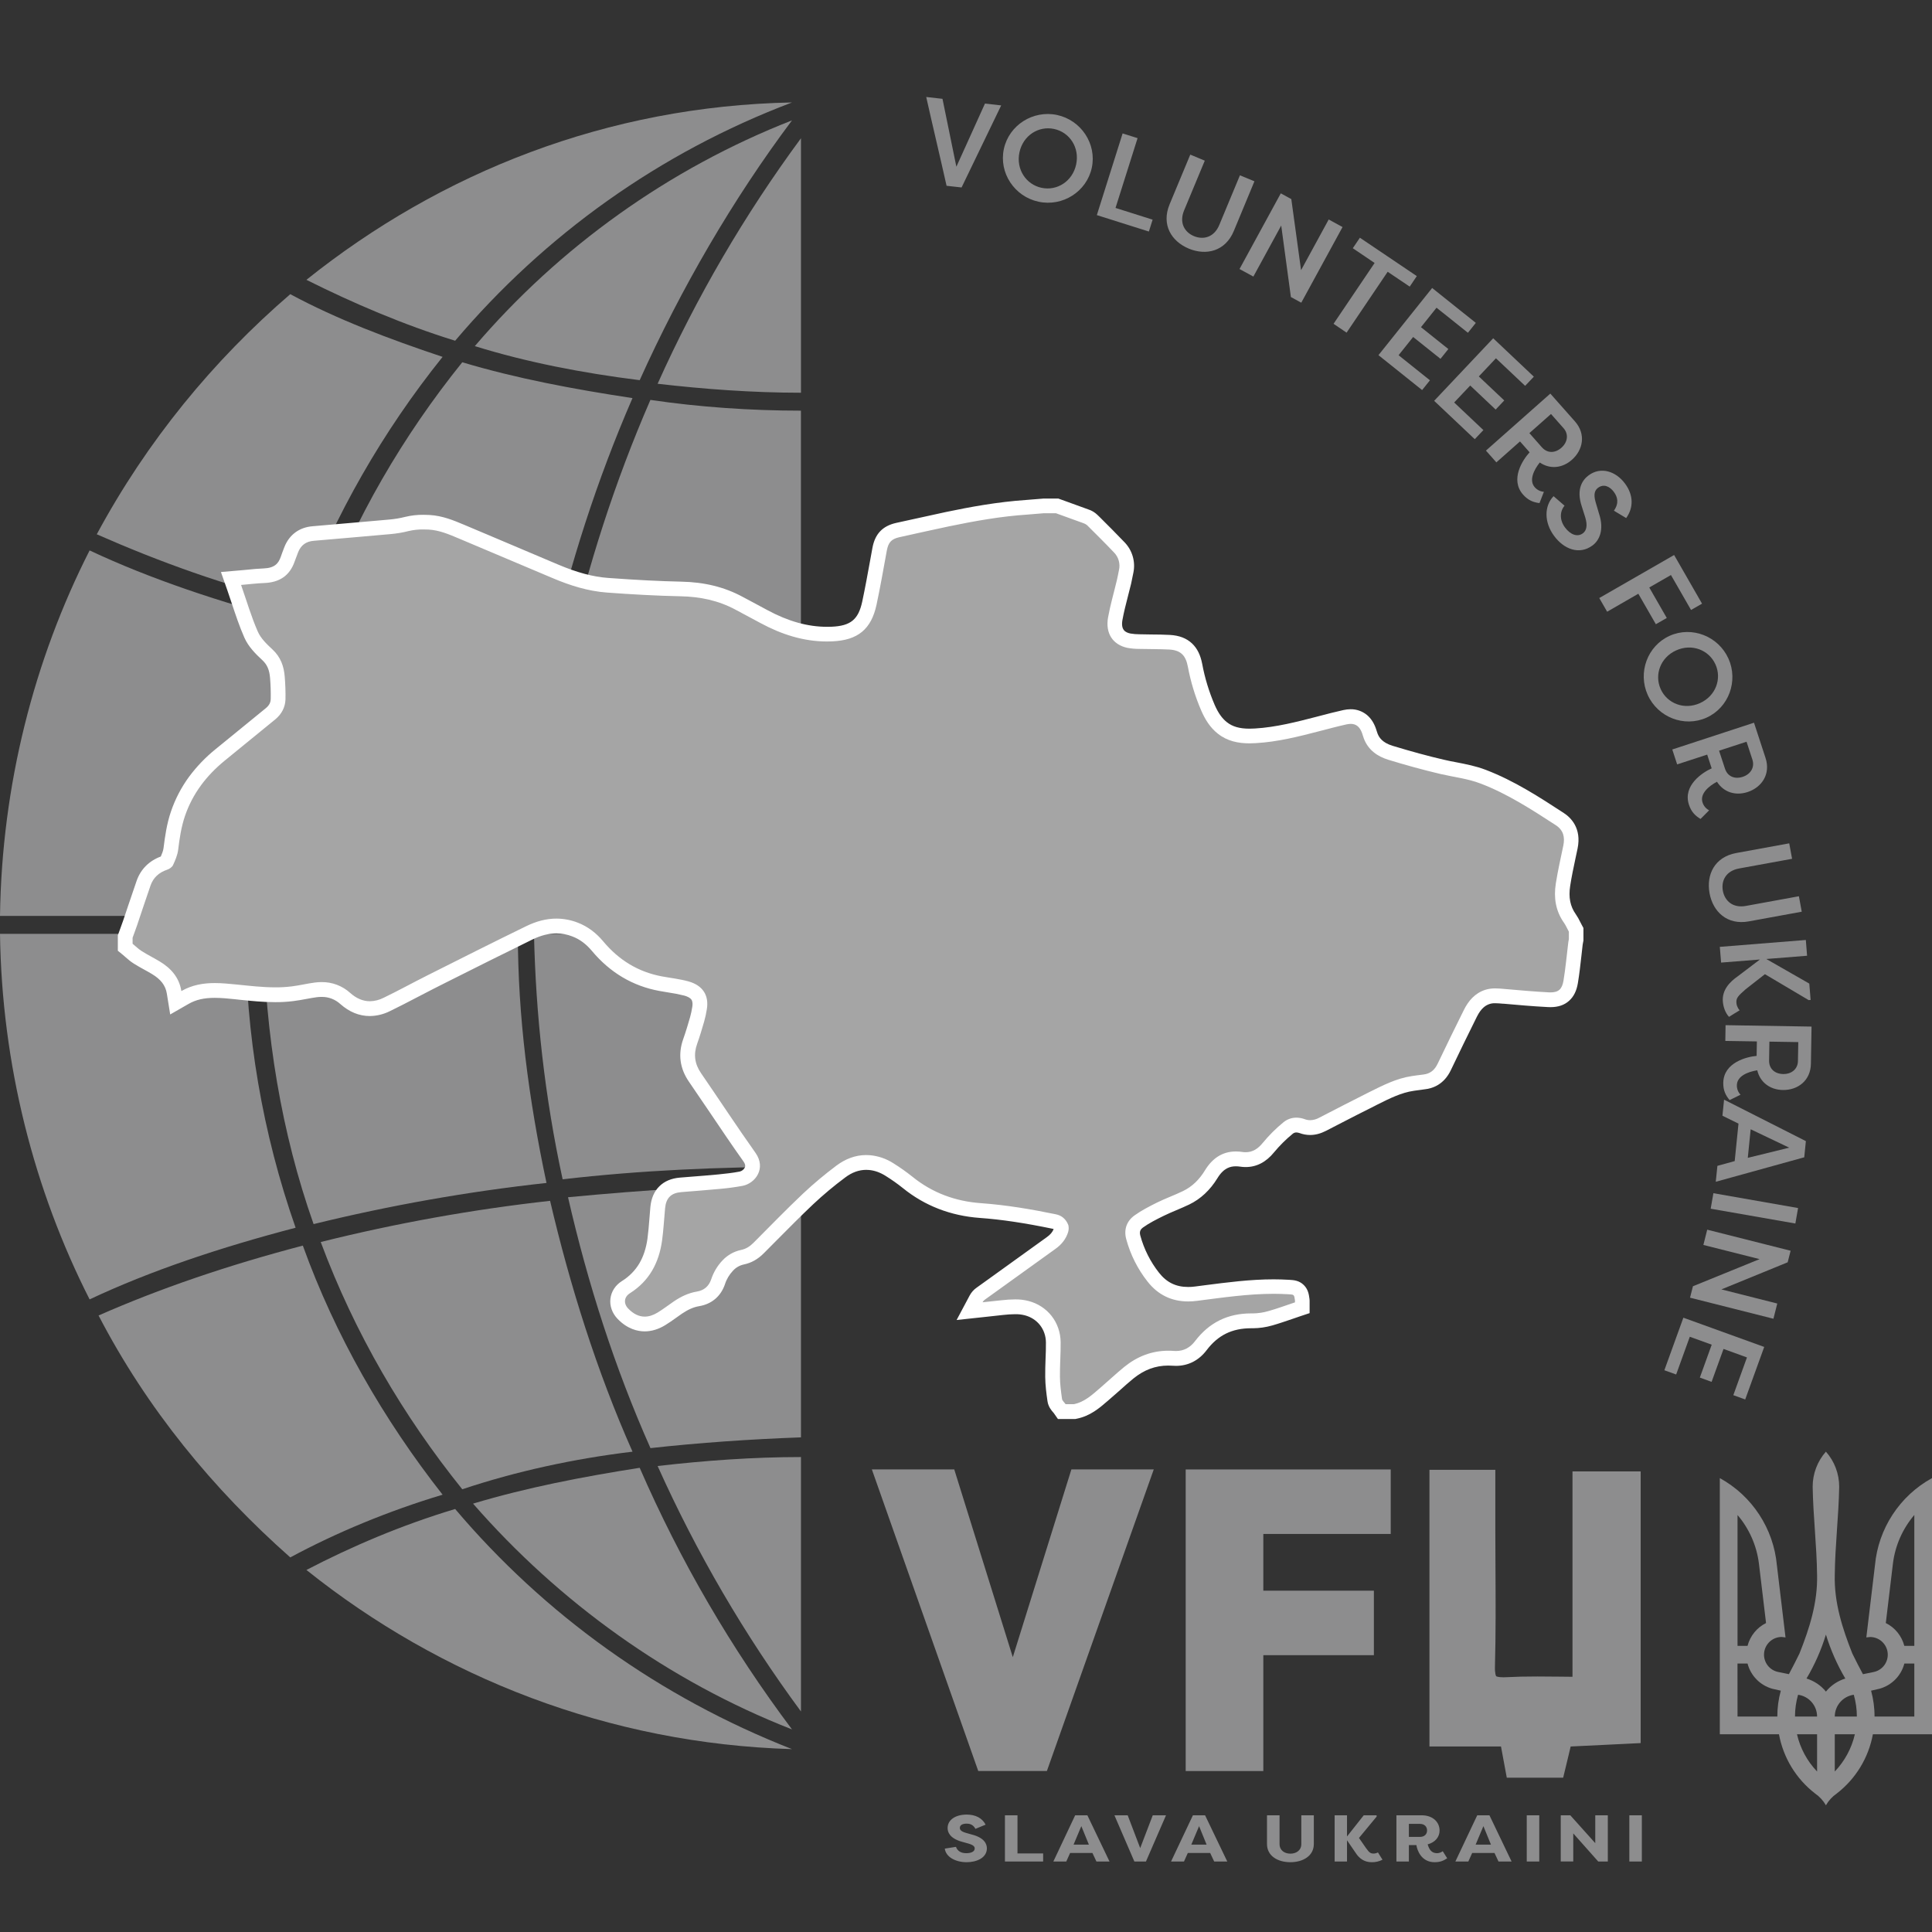
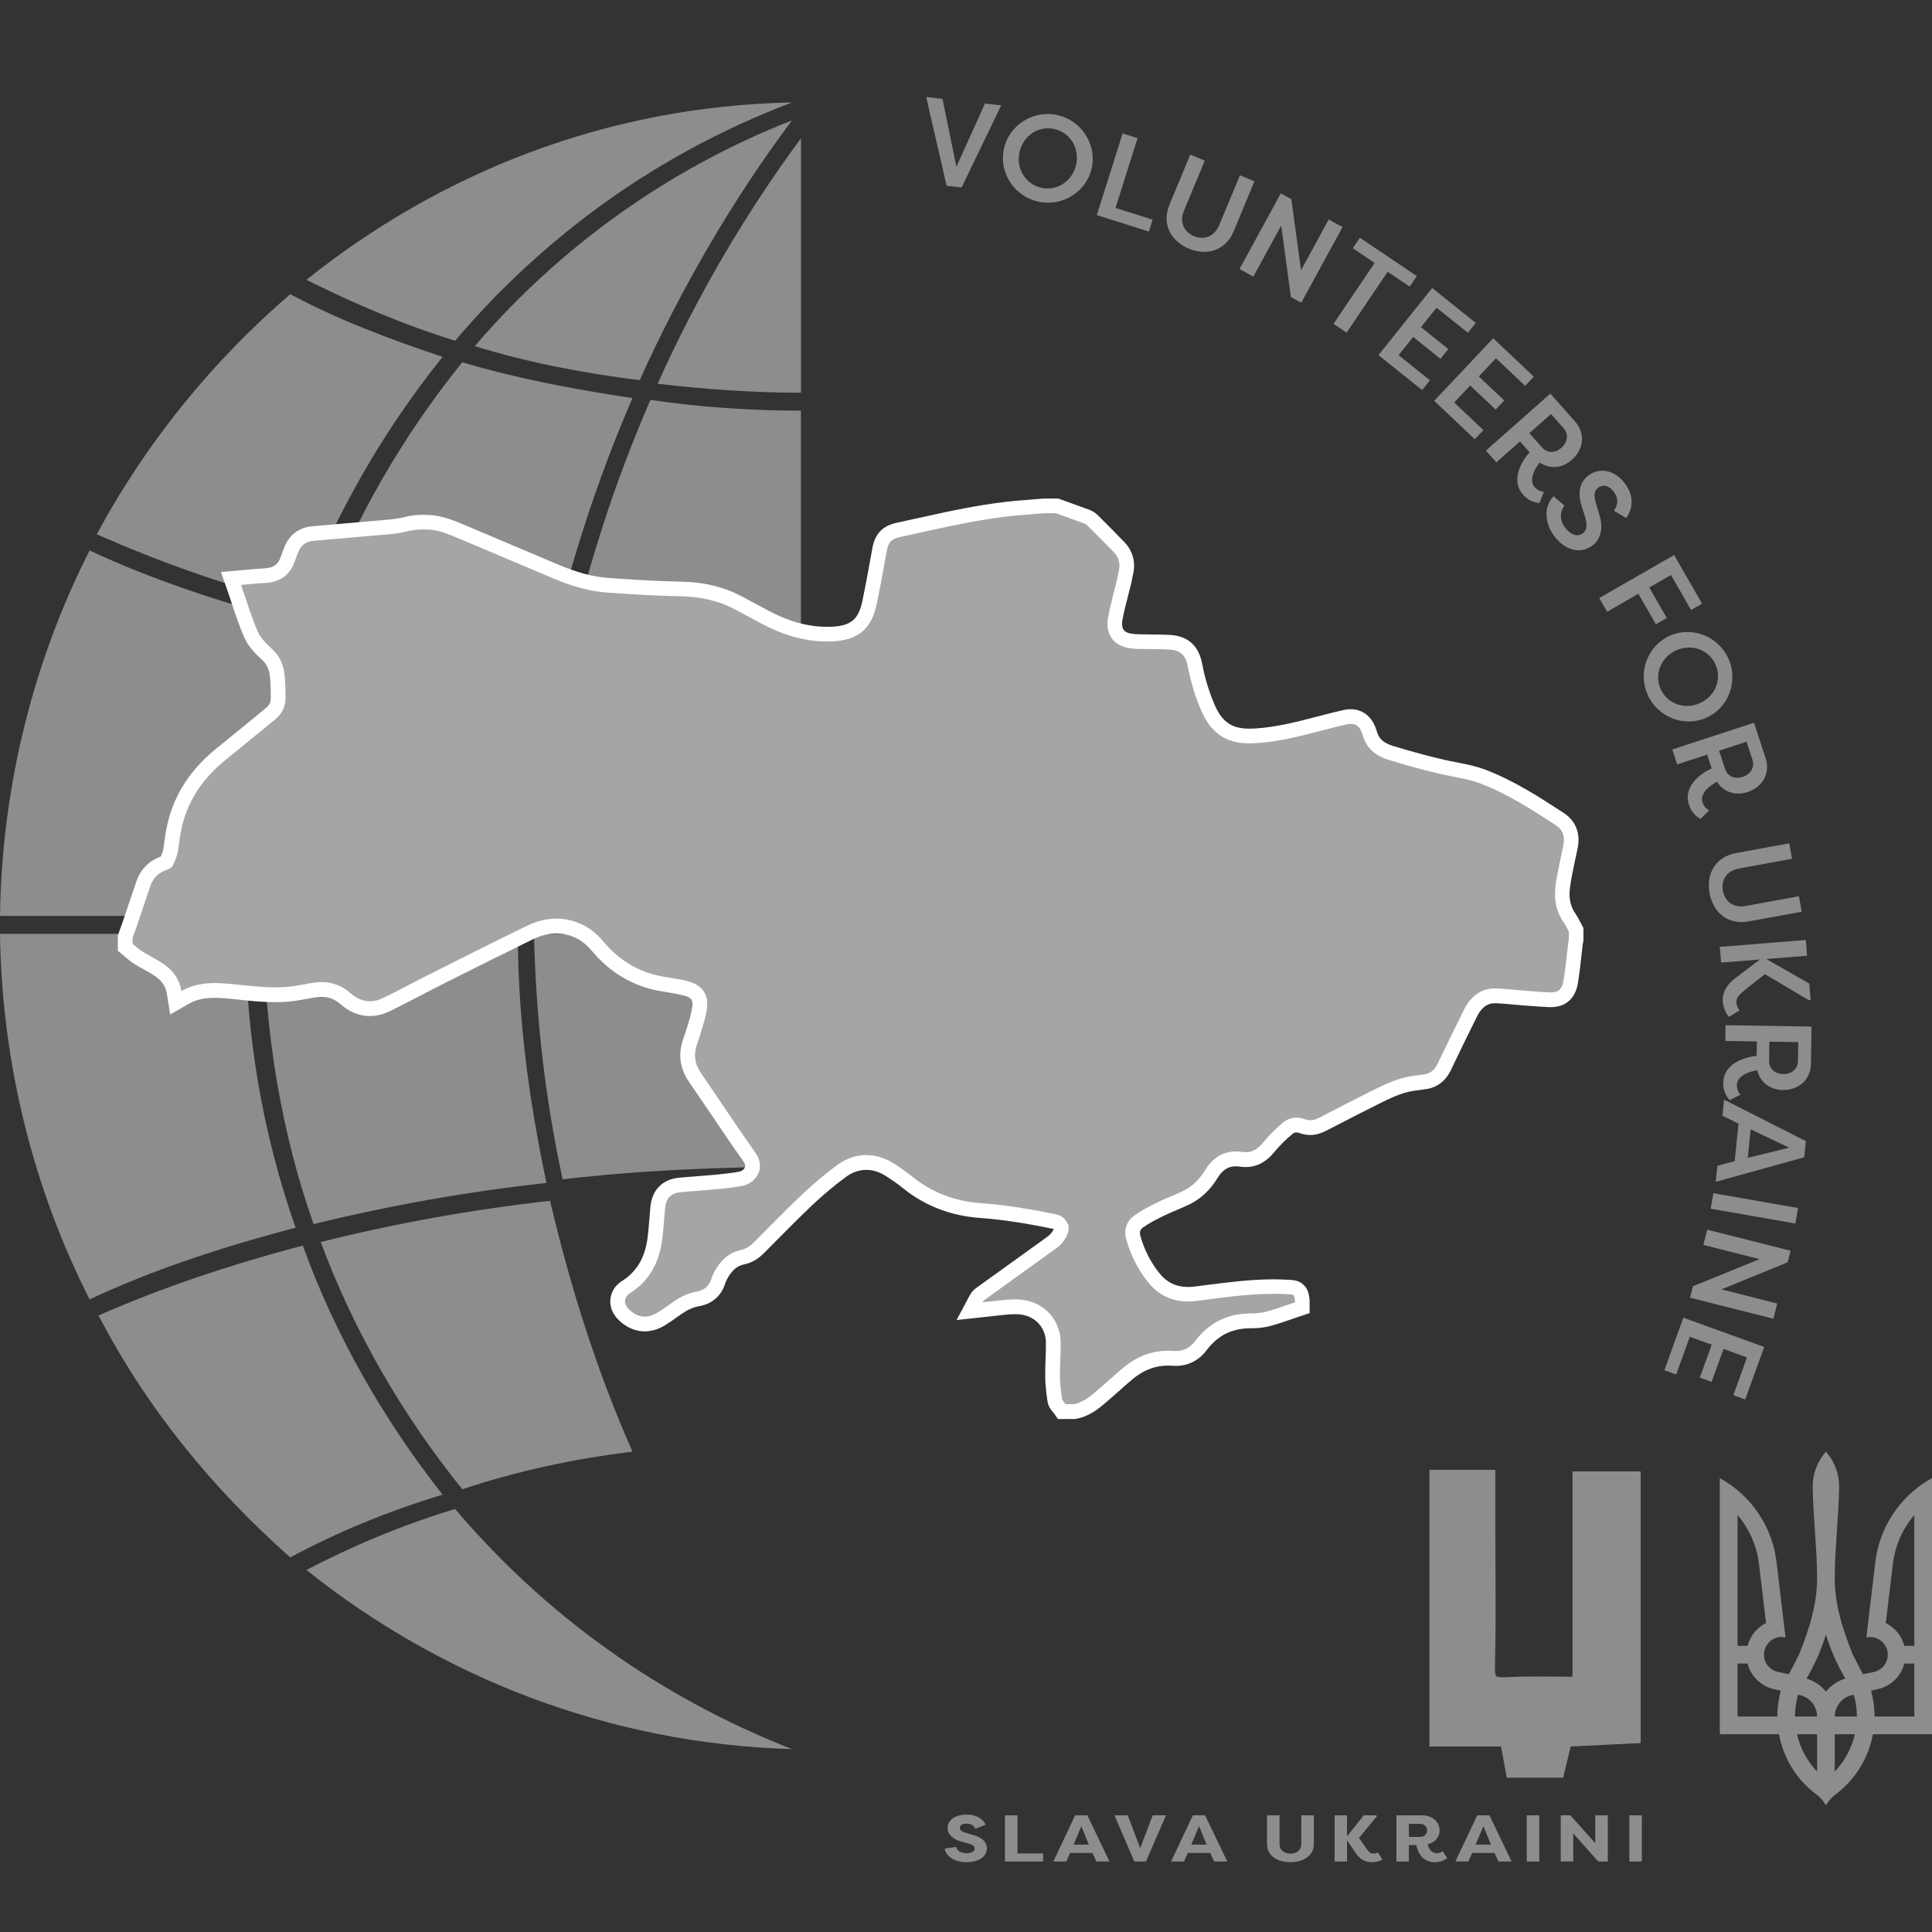
<svg xmlns="http://www.w3.org/2000/svg" width="181px" height="181px" viewBox="0 0 181 181" version="1.1">
  <rect x="0" y="0" width="181" height="181" fill="#333333" stroke="none" />
  <g id="surface1">
-     <path style=" stroke:none;fill-rule:nonzero;fill:rgb(55.294%,55.294%,55.686%);fill-opacity:1;" d="M 44.32 140.871 C 52.379 150.102 62.617 157.488 74.199 162.02 C 68.504 154.434 63.715 146.211 59.93 137.512 C 54.559 138.352 49.355 139.359 44.32 140.867 Z M 75.039 160.34 L 75.039 136.504 C 70.504 136.504 65.973 136.84 61.609 137.344 C 65.254 145.465 69.754 153.176 75.039 160.34 Z M 60.938 135.668 C 65.469 135.164 70.336 134.828 75.039 134.66 L 75.039 110.988 C 67.648 110.988 60.266 111.492 53.215 112.164 C 55.062 120.223 57.578 128.113 60.938 135.664 Z M 60.938 135.668 " />
    <path style=" stroke:none;fill-rule:nonzero;fill:rgb(55.294%,55.294%,55.686%);fill-opacity:1;" d="M 42.641 141.371 C 37.605 142.883 32.902 144.898 28.707 147.082 C 41.297 157.152 57.074 163.363 74.199 163.867 C 61.777 159 51.031 151.277 42.641 141.371 Z M 50.023 85.809 L 75.039 85.809 L 75.039 63.984 C 67.484 63.984 59.934 63.48 52.711 62.809 C 51.031 70.531 50.191 78.254 50.023 85.805 Z M 53.215 61.133 C 60.266 61.973 67.648 62.309 75.035 62.309 L 75.035 38.473 C 70.336 38.473 65.469 38.137 60.934 37.465 C 57.578 45.184 55.059 53.074 53.215 61.137 Z M 52.711 110.484 C 59.93 109.645 67.484 109.309 75.039 109.309 L 75.039 87.488 L 50.027 87.488 C 50.191 95.039 51.031 102.762 52.711 110.484 Z M 28.371 116.695 C 21.32 118.543 14.941 120.727 9.234 123.242 C 13.766 131.973 19.977 139.527 27.195 145.906 C 31.559 143.555 36.43 141.543 41.465 140.031 C 35.926 132.98 31.395 125.09 28.371 116.695 Z M 75.039 36.793 L 75.039 12.953 C 69.754 20.121 65.254 27.832 61.609 35.953 C 65.973 36.457 70.504 36.793 75.039 36.793 Z M 59.258 37.297 C 53.719 36.457 48.348 35.449 43.309 33.938 C 37.77 40.82 33.242 48.543 30.051 57.105 C 37.117 58.867 44.297 60.156 51.535 60.961 C 53.383 52.906 55.902 45.016 59.258 37.289 Z M 59.258 136 C 55.902 128.449 53.383 120.391 51.535 112.5 C 44.297 113.305 37.117 114.594 30.047 116.359 C 33.238 124.918 37.77 132.641 43.309 139.523 C 48.344 137.844 53.719 136.668 59.258 136 Z M 29.379 58.613 C 26.355 67.176 24.676 76.242 24.676 85.809 L 48.516 85.809 C 48.516 78.254 49.52 70.363 51.199 62.477 C 43.48 61.637 36.094 60.293 29.379 58.617 Z M 24.676 87.488 C 24.844 96.887 26.355 106.125 29.379 114.68 C 36.559 112.918 43.848 111.629 51.199 110.824 C 49.52 102.934 48.516 95.211 48.516 87.488 Z M 41.465 33.434 C 36.43 31.754 31.559 29.91 27.195 27.559 C 19.977 33.77 13.766 41.324 9.066 50.055 C 14.773 52.57 21.152 54.922 28.203 56.602 C 31.387 48.234 35.859 40.414 41.465 33.434 Z M 23 87.488 L 0 87.488 C 0.168 99.742 3.191 111.492 8.395 121.734 C 14.102 119.047 20.648 116.863 27.695 115.02 C 24.59 106.172 23.004 96.863 23 87.488 Z M 27.699 58.277 C 20.648 56.434 14.102 54.25 8.395 51.566 C 3.191 61.805 0.168 73.555 0 85.809 L 23 85.809 C 23.004 76.434 24.59 67.125 27.699 58.281 Z M 74.199 11.277 C 62.613 15.809 52.375 23.191 44.484 32.426 C 49.352 33.938 54.555 34.945 59.93 35.617 C 63.789 27.055 68.66 18.66 74.199 11.277 Z M 74.199 11.277 " />
    <path style=" stroke:none;fill-rule:nonzero;fill:rgb(55.294%,55.294%,55.686%);fill-opacity:1;" d="M 74.199 9.598 C 56.906 9.934 41.297 16.145 28.707 26.215 C 33.07 28.398 37.77 30.414 42.641 31.922 C 51.031 22.02 61.777 14.301 74.199 9.598 Z M 74.199 9.598 " />
    <path style=" stroke:none;fill-rule:nonzero;fill:rgb(64.706%,64.706%,64.706%);fill-opacity:1;" d="M 99.469 132.238 L 99.266 131.945 C 99.25 131.922 99.215 131.883 99.184 131.848 C 99.051 131.699 98.855 131.473 98.812 131.152 C 98.715 130.457 98.617 129.719 98.605 128.977 C 98.602 128.422 98.621 127.863 98.641 127.328 C 98.66 126.805 98.68 126.27 98.676 125.75 C 98.672 124.238 97.645 122.918 96.18 122.543 C 95.828 122.457 95.461 122.414 95.094 122.418 C 94.688 122.426 94.281 122.453 93.879 122.5 C 93.473 122.539 93.062 122.586 92.664 122.629 L 92.125 122.688 L 90.836 122.824 L 91.445 121.68 C 91.555 121.48 91.711 121.309 91.898 121.18 L 93.453 120.059 C 95.098 118.871 96.801 117.645 98.48 116.441 C 98.961 116.098 99.266 115.703 99.41 115.234 C 99.438 115.148 99.441 115.059 99.426 114.973 C 99.297 114.676 99.086 114.496 98.797 114.438 C 96.09 113.879 93.883 113.551 91.848 113.402 C 89.254 113.215 86.961 112.324 85.027 110.758 C 84.488 110.328 83.93 109.934 83.348 109.57 C 82.781 109.199 82.133 108.973 81.457 108.91 C 81.355 108.902 81.254 108.898 81.152 108.895 C 80.328 108.895 79.527 109.184 78.773 109.746 C 77.707 110.539 76.688 111.395 75.719 112.305 C 74.551 113.41 73.395 114.574 72.277 115.707 C 71.875 116.113 71.473 116.516 71.07 116.922 C 70.605 117.387 70.125 117.66 69.559 117.77 C 69.035 117.883 68.559 118.152 68.191 118.543 C 67.773 118.977 67.461 119.504 67.273 120.074 C 66.969 120.965 66.324 121.52 65.406 121.672 C 64.777 121.777 64.172 122.039 63.5 122.496 C 63.316 122.621 63.133 122.75 62.953 122.879 C 62.641 123.105 62.316 123.336 61.973 123.547 C 61.449 123.867 60.922 124.031 60.402 124.031 C 59.664 124.031 58.977 123.703 58.363 123.066 C 57.992 122.684 57.82 122.211 57.879 121.734 C 57.934 121.258 58.207 120.852 58.652 120.57 C 60.184 119.602 61.062 118.152 61.344 116.137 C 61.43 115.508 61.484 114.848 61.531 114.211 C 61.559 113.859 61.59 113.492 61.621 113.129 C 61.746 111.836 62.488 111.098 63.766 110.996 L 64.738 110.918 C 65.602 110.852 66.488 110.777 67.355 110.695 C 68.027 110.629 68.742 110.555 69.441 110.414 C 69.883 110.32 70.254 110.02 70.434 109.605 C 70.586 109.223 70.512 108.812 70.211 108.391 C 69.148 106.891 68.102 105.344 67.094 103.848 C 66.438 102.875 65.777 101.902 65.113 100.938 C 64.391 99.887 64.238 98.75 64.66 97.559 C 64.91 96.855 65.129 96.121 65.312 95.492 C 65.406 95.145 65.484 94.797 65.539 94.441 C 65.699 93.48 65.301 92.879 64.316 92.602 C 63.801 92.457 63.258 92.371 62.688 92.273 C 62.434 92.234 62.164 92.191 61.902 92.145 C 59.566 91.715 57.574 90.531 55.98 88.625 C 55.367 87.891 54.68 87.383 53.883 87.074 C 53.324 86.855 52.727 86.742 52.125 86.742 C 51.316 86.742 50.465 86.953 49.605 87.375 C 46.891 88.699 44.145 90.078 41.488 91.414 L 40.32 92 C 39.746 92.289 39.176 92.586 38.609 92.883 C 37.832 93.289 37.027 93.707 36.223 94.098 C 35.734 94.344 35.199 94.477 34.652 94.484 C 33.832 94.484 33.059 94.164 32.352 93.535 C 31.746 92.98 30.953 92.676 30.133 92.688 C 29.953 92.691 29.777 92.703 29.602 92.723 C 29.262 92.766 28.922 92.832 28.562 92.898 C 28.184 92.969 27.789 93.043 27.387 93.094 C 26.855 93.156 26.32 93.188 25.785 93.188 C 24.691 93.188 23.602 93.074 22.547 92.965 L 22.09 92.918 C 21.352 92.844 20.738 92.785 20.121 92.785 C 18.988 92.785 18.125 92.988 17.332 93.445 L 16.473 93.938 L 16.312 92.957 C 16.156 91.996 15.613 91.266 14.598 90.652 C 14.359 90.512 14.117 90.379 13.863 90.238 C 13.543 90.062 13.223 89.879 12.91 89.688 C 12.668 89.527 12.441 89.348 12.23 89.152 C 12.145 89.078 12.066 89.008 11.984 88.941 L 11.734 88.734 L 11.734 87.73 L 11.777 87.617 C 11.82 87.492 11.867 87.367 11.914 87.242 C 12.008 86.98 12.109 86.715 12.199 86.453 C 12.352 86.004 12.5 85.551 12.656 85.098 C 12.918 84.32 13.184 83.516 13.461 82.727 C 13.789 81.801 14.449 81.164 15.434 80.832 C 15.492 80.809 15.551 80.777 15.598 80.734 C 15.773 80.355 15.965 79.926 16.012 79.531 C 16.141 78.469 16.305 77.34 16.676 76.238 C 17.402 74.102 18.695 72.297 20.625 70.723 C 21.227 70.227 21.832 69.734 22.438 69.242 C 23.395 68.461 24.387 67.656 25.355 66.859 C 25.809 66.488 26.047 66.027 26.062 65.484 C 26.074 64.809 26.051 64.129 25.992 63.453 C 25.922 62.527 25.637 61.879 25.07 61.352 C 24.438 60.762 23.848 60.172 23.52 59.426 C 23.078 58.418 22.742 57.402 22.383 56.328 C 22.238 55.891 22.09 55.453 21.941 55.02 L 21.645 54.188 L 22.527 54.113 C 22.766 54.094 23 54.07 23.23 54.047 C 23.738 53.996 24.223 53.949 24.719 53.934 C 25.906 53.887 26.594 53.41 26.953 52.383 C 27.055 52.094 27.16 51.812 27.277 51.508 C 27.637 50.586 28.352 50.055 29.344 49.977 C 30.906 49.844 32.492 49.707 34.027 49.57 C 34.859 49.496 35.684 49.422 36.508 49.352 C 37.051 49.305 37.59 49.215 38.117 49.082 C 38.625 48.961 39.145 48.902 39.668 48.91 C 39.836 48.91 40.012 48.914 40.195 48.926 C 41.293 48.984 42.262 49.395 43.203 49.789 L 45.402 50.723 C 47.57 51.637 49.812 52.586 52.02 53.52 C 53.871 54.305 55.43 54.719 56.934 54.828 C 59.613 55.023 61.797 55.133 63.797 55.176 C 65.871 55.219 67.648 55.656 69.23 56.512 C 69.668 56.746 70.105 56.984 70.547 57.215 L 71.582 57.77 C 73.629 58.871 75.559 59.402 77.484 59.402 C 77.637 59.402 77.789 59.402 77.938 59.395 C 80.035 59.305 81.02 58.492 81.449 56.492 C 81.719 55.246 81.949 53.965 82.176 52.723 C 82.25 52.301 82.328 51.875 82.41 51.449 C 82.605 50.398 83.094 49.879 84.109 49.652 L 85.074 49.438 C 86.305 49.164 87.539 48.895 88.773 48.633 C 90.941 48.18 93.516 47.695 96.219 47.516 C 96.559 47.492 96.91 47.461 97.246 47.434 L 97.73 47.391 L 99.031 47.391 L 99.766 47.652 C 100.402 47.883 101.062 48.117 101.711 48.355 C 101.938 48.426 102.148 48.547 102.324 48.707 L 102.527 48.91 C 103.297 49.676 104.094 50.465 104.855 51.27 C 105.438 51.867 105.68 52.719 105.504 53.531 L 105.449 53.805 C 105.406 54.035 105.359 54.277 105.301 54.516 C 105.211 54.902 105.109 55.289 105.012 55.664 C 104.816 56.418 104.621 57.195 104.484 57.953 C 104.289 59.066 104.742 59.797 105.766 60.016 C 106.078 60.074 106.398 60.102 106.719 60.102 C 107.086 60.109 107.457 60.113 107.816 60.117 C 108.395 60.121 108.988 60.129 109.582 60.16 C 110.934 60.238 111.688 60.918 111.957 62.301 C 112.207 63.68 112.617 65.023 113.172 66.309 C 113.547 67.164 113.973 67.762 114.512 68.188 C 115.176 68.711 115.969 68.945 117.07 68.945 C 117.242 68.945 117.414 68.941 117.605 68.93 C 119.652 68.812 121.695 68.281 123.496 67.812 L 123.84 67.723 C 124.543 67.539 125.273 67.348 126.004 67.188 C 126.18 67.148 126.359 67.125 126.539 67.121 C 127.098 67.121 127.844 67.352 128.246 68.43 C 128.281 68.531 128.309 68.625 128.34 68.715 C 128.367 68.801 128.391 68.883 128.418 68.953 C 128.715 69.711 129.32 70.223 130.266 70.512 C 132.031 71.051 133.621 71.484 135.125 71.836 C 135.516 71.926 135.91 72.004 136.309 72.078 C 137.18 72.246 138.078 72.418 138.961 72.758 C 141.559 73.754 143.883 75.266 146.129 76.727 C 146.746 77.129 147.418 77.91 147.125 79.34 C 147.062 79.637 147 79.938 146.938 80.234 C 146.754 81.105 146.562 82 146.426 82.883 C 146.234 84.121 146.445 85.152 147.066 86.031 C 147.211 86.242 147.336 86.465 147.445 86.695 C 147.492 86.781 147.535 86.867 147.578 86.945 L 147.66 87.098 L 147.66 88.039 L 147.652 88.098 L 147.629 88.211 C 147.617 88.277 147.605 88.344 147.598 88.391 C 147.555 88.754 147.512 89.125 147.473 89.48 C 147.383 90.297 147.289 91.137 147.145 91.965 C 146.957 93.098 146.336 93.645 145.25 93.645 C 145.184 93.645 145.113 93.645 145.043 93.641 C 143.66 93.566 142.262 93.441 140.91 93.324 L 140.852 93.32 C 140.582 93.297 140.328 93.273 140.082 93.273 C 139.836 93.266 139.59 93.301 139.355 93.371 C 138.672 93.594 138.16 94.086 137.746 94.918 C 136.91 96.609 136.094 98.266 135.309 99.918 C 134.902 100.773 134.254 101.254 133.379 101.344 C 133.117 101.371 132.855 101.41 132.574 101.449 L 132.363 101.48 C 131.078 101.668 129.926 102.246 128.703 102.855 L 128.523 102.945 C 127.367 103.527 126.215 104.113 125.066 104.711 L 123.91 105.305 C 123.5 105.516 123.117 105.617 122.738 105.617 C 122.48 105.617 122.227 105.57 121.984 105.48 C 121.812 105.418 121.633 105.383 121.449 105.383 C 121.16 105.379 120.883 105.48 120.66 105.668 C 119.992 106.215 119.379 106.824 118.828 107.492 C 118.215 108.25 117.523 108.617 116.703 108.617 C 116.566 108.617 116.426 108.609 116.289 108.586 C 116.121 108.562 115.953 108.551 115.781 108.547 C 114.816 108.547 114.062 109.02 113.469 109.988 C 112.848 111.008 112.078 111.727 111.117 112.191 C 110.723 112.383 110.316 112.551 109.93 112.715 C 109.508 112.895 109.109 113.062 108.719 113.254 C 108 113.609 107.301 113.965 106.688 114.402 C 106.18 114.766 106 115.289 106.172 115.906 C 106.539 117.258 107.176 118.52 108.039 119.617 C 108.887 120.699 109.957 121.223 111.316 121.223 C 111.559 121.223 111.805 121.207 112.047 121.176 C 112.352 121.137 112.652 121.098 112.957 121.055 C 115.031 120.785 117.176 120.508 119.328 120.508 C 119.797 120.508 120.262 120.52 120.703 120.547 L 120.773 120.551 C 121.102 120.57 121.41 120.59 121.668 120.844 C 121.91 121.082 121.949 121.367 121.996 121.723 C 122.004 121.793 122.008 121.863 122.004 121.934 L 122.004 122.488 L 121.535 122.645 C 121.293 122.727 121.055 122.809 120.812 122.891 C 120.23 123.094 119.629 123.301 119.016 123.473 C 118.484 123.629 117.93 123.711 117.375 123.715 L 117.203 123.715 C 115.223 123.715 113.688 124.477 112.5 126.043 C 111.906 126.828 111.102 127.238 110.172 127.238 C 110.09 127.238 110.004 127.234 109.918 127.23 C 109.762 127.219 109.602 127.211 109.445 127.211 C 108.109 127.211 106.867 127.668 105.75 128.582 C 105.316 128.938 104.883 129.324 104.465 129.695 C 104.164 129.965 103.855 130.242 103.539 130.512 L 103.309 130.707 C 102.613 131.305 101.828 131.984 100.734 132.203 L 100.668 132.219 Z M 99.469 132.238 " />
    <path style=" stroke:none;fill-rule:nonzero;fill:rgb(100%,100%,100%);fill-opacity:1;" d="M 98.914 48.078 C 99.766 48.387 100.621 48.691 101.473 49.004 C 101.605 49.043 101.73 49.109 101.84 49.199 C 102.688 50.043 103.535 50.883 104.355 51.746 C 104.789 52.18 104.969 52.805 104.832 53.402 C 104.766 53.723 104.711 54.043 104.633 54.363 C 104.359 55.52 104.02 56.668 103.809 57.84 C 103.543 59.336 104.254 60.402 105.621 60.695 C 105.98 60.758 106.34 60.793 106.703 60.793 C 107.652 60.82 108.602 60.801 109.547 60.852 C 110.609 60.914 111.082 61.398 111.281 62.438 C 111.547 63.863 111.969 65.258 112.547 66.59 C 112.906 67.41 113.371 68.164 114.09 68.73 C 114.98 69.438 116.004 69.641 117.074 69.641 C 117.262 69.641 117.453 69.633 117.648 69.621 C 119.703 69.504 121.688 69 123.668 68.484 C 124.496 68.27 125.32 68.047 126.152 67.863 C 126.281 67.836 126.41 67.82 126.543 67.816 C 127.059 67.816 127.395 68.102 127.605 68.68 C 127.668 68.855 127.715 69.039 127.781 69.211 C 128.195 70.273 129.047 70.867 130.07 71.18 C 131.688 71.676 133.324 72.129 134.973 72.516 C 136.223 72.805 137.508 72.945 138.719 73.41 C 141.25 74.379 143.504 75.848 145.762 77.312 C 146.469 77.777 146.621 78.43 146.461 79.211 C 146.215 80.402 145.941 81.59 145.754 82.789 C 145.555 84.086 145.73 85.328 146.516 86.441 C 146.699 86.703 146.824 87 146.98 87.285 L 146.98 87.988 C 146.961 88.098 146.934 88.207 146.922 88.32 C 146.777 89.504 146.672 90.691 146.477 91.867 C 146.344 92.672 146.008 92.973 145.258 92.973 C 145.203 92.973 145.145 92.973 145.086 92.969 C 143.707 92.895 142.332 92.77 140.957 92.652 C 140.668 92.625 140.379 92.598 140.09 92.598 C 139.773 92.594 139.457 92.637 139.152 92.73 C 138.184 93.043 137.574 93.75 137.141 94.625 C 136.316 96.293 135.492 97.957 134.695 99.637 C 134.41 100.246 133.988 100.605 133.316 100.672 C 132.969 100.707 132.621 100.766 132.273 100.812 C 130.812 101.027 129.52 101.699 128.223 102.344 C 126.676 103.117 125.141 103.914 123.605 104.707 C 123.34 104.855 123.047 104.938 122.75 104.945 C 122.57 104.945 122.391 104.914 122.227 104.848 C 121.977 104.758 121.719 104.711 121.453 104.707 C 121.004 104.707 120.57 104.863 120.227 105.152 C 119.523 105.727 118.879 106.371 118.301 107.074 C 117.852 107.625 117.352 107.945 116.707 107.945 C 116.602 107.945 116.496 107.938 116.395 107.922 C 116.191 107.891 115.988 107.875 115.785 107.875 C 114.523 107.875 113.574 108.516 112.887 109.645 C 112.371 110.492 111.707 111.164 110.82 111.59 C 110.031 111.973 109.203 112.266 108.418 112.652 C 107.688 113.016 106.953 113.391 106.293 113.863 C 105.543 114.398 105.266 115.211 105.516 116.105 C 105.906 117.543 106.582 118.887 107.504 120.059 C 108.504 121.34 109.801 121.926 111.32 121.926 C 111.594 121.926 111.867 121.906 112.137 121.871 C 114.531 121.566 116.918 121.211 119.332 121.211 C 119.777 121.211 120.223 121.227 120.668 121.25 C 121.242 121.285 121.242 121.258 121.32 121.836 C 121.324 121.895 121.324 121.953 121.32 122.012 C 120.496 122.285 119.676 122.594 118.836 122.828 C 118.363 122.969 117.871 123.039 117.379 123.047 L 117.207 123.047 C 115.027 123.047 113.285 123.898 111.957 125.645 C 111.508 126.238 110.914 126.57 110.176 126.57 C 110.113 126.57 110.047 126.566 109.977 126.562 C 109.801 126.547 109.625 126.543 109.449 126.543 C 107.906 126.543 106.535 127.078 105.32 128.066 C 104.559 128.688 103.844 129.363 103.098 130.004 C 102.352 130.641 101.629 131.344 100.602 131.551 L 99.832 131.551 C 99.715 131.383 99.52 131.23 99.496 131.055 C 99.398 130.363 99.305 129.664 99.301 128.969 C 99.289 127.891 99.379 126.816 99.367 125.738 C 99.344 123.875 98.129 122.344 96.355 121.883 C 95.945 121.777 95.523 121.727 95.098 121.734 C 94.668 121.738 94.238 121.766 93.812 121.816 C 93.223 121.875 92.641 121.941 92.051 122.004 C 92.113 121.895 92.195 121.805 92.301 121.734 C 94.492 120.156 96.688 118.578 98.883 117 C 99.445 116.598 99.863 116.09 100.066 115.434 C 100.137 115.207 100.148 114.906 100.055 114.695 C 99.848 114.219 99.469 113.875 98.938 113.766 C 96.609 113.285 94.273 112.891 91.898 112.719 C 89.504 112.547 87.34 111.754 85.461 110.227 C 84.902 109.781 84.32 109.371 83.715 108.992 C 83.055 108.562 82.301 108.301 81.516 108.227 C 81.395 108.219 81.273 108.211 81.152 108.211 C 80.117 108.211 79.184 108.586 78.363 109.199 C 77.277 110.012 76.234 110.883 75.246 111.809 C 73.656 113.312 72.133 114.887 70.586 116.438 C 70.254 116.766 69.898 117.004 69.422 117.102 C 68.766 117.242 68.164 117.578 67.703 118.066 C 67.215 118.574 66.848 119.188 66.629 119.855 C 66.402 120.512 65.957 120.887 65.293 121 C 64.488 121.133 63.781 121.48 63.117 121.93 C 62.613 122.27 62.137 122.648 61.613 122.965 C 61.195 123.219 60.789 123.348 60.402 123.348 C 59.852 123.348 59.336 123.094 58.855 122.594 C 58.402 122.125 58.453 121.512 59.016 121.156 C 60.832 120.008 61.734 118.301 62.023 116.238 C 62.164 115.23 62.211 114.211 62.309 113.199 C 62.398 112.227 62.875 111.762 63.824 111.684 C 65.023 111.586 66.227 111.496 67.426 111.383 C 68.148 111.32 68.867 111.227 69.578 111.094 C 70.754 110.859 71.816 109.469 70.773 107.996 C 69.035 105.547 67.387 103.027 65.684 100.551 C 65.082 99.68 64.957 98.785 65.312 97.793 C 65.559 97.102 65.77 96.395 65.973 95.688 C 66.078 95.316 66.16 94.938 66.219 94.555 C 66.434 93.262 65.852 92.324 64.508 91.945 C 63.699 91.719 62.859 91.629 62.031 91.477 C 59.785 91.062 57.965 89.934 56.512 88.191 C 55.863 87.414 55.082 86.809 54.133 86.441 C 53.496 86.191 52.816 86.062 52.129 86.059 C 51.168 86.059 50.223 86.316 49.305 86.766 C 46.195 88.281 43.105 89.836 40.016 91.391 C 38.645 92.078 37.305 92.82 35.926 93.484 C 35.531 93.684 35.098 93.793 34.656 93.801 C 34.004 93.801 33.387 93.539 32.809 93.023 C 32.078 92.359 31.121 91.996 30.133 92.008 C 29.926 92.008 29.723 92.02 29.516 92.047 C 28.777 92.141 28.047 92.324 27.305 92.414 C 26.801 92.473 26.293 92.504 25.789 92.5 C 24.574 92.5 23.367 92.355 22.16 92.234 C 21.477 92.168 20.797 92.098 20.121 92.098 C 19.059 92.098 18.008 92.266 16.992 92.848 C 16.781 91.551 16.004 90.699 14.949 90.066 C 14.398 89.734 13.82 89.449 13.277 89.105 C 12.969 88.91 12.703 88.648 12.422 88.414 L 12.422 87.852 C 12.562 87.457 12.715 87.066 12.848 86.672 C 13.27 85.43 13.672 84.188 14.105 82.953 C 14.367 82.215 14.895 81.738 15.648 81.484 C 15.863 81.414 16.117 81.246 16.207 81.055 C 16.418 80.598 16.629 80.113 16.691 79.617 C 16.82 78.547 16.977 77.488 17.324 76.461 C 18.043 74.348 19.344 72.656 21.055 71.258 C 22.633 69.969 24.215 68.684 25.789 67.395 C 26.375 66.91 26.723 66.273 26.746 65.512 C 26.758 64.812 26.734 64.109 26.676 63.41 C 26.602 62.43 26.297 61.562 25.535 60.852 C 25 60.355 24.426 59.809 24.145 59.156 C 23.539 57.77 23.113 56.309 22.586 54.801 C 23.352 54.734 24.047 54.648 24.742 54.621 C 26.141 54.57 27.129 53.969 27.602 52.609 C 27.703 52.324 27.812 52.039 27.922 51.758 C 28.184 51.082 28.66 50.723 29.402 50.664 C 31.793 50.465 34.18 50.246 36.57 50.039 C 37.148 49.988 37.723 49.895 38.285 49.75 C 38.738 49.645 39.203 49.594 39.668 49.602 C 39.832 49.602 39.996 49.605 40.156 49.613 C 41.148 49.668 42.062 50.059 42.969 50.441 C 45.898 51.68 48.824 52.914 51.754 54.152 C 53.398 54.852 55.098 55.387 56.883 55.516 C 59.18 55.684 61.48 55.816 63.785 55.863 C 65.602 55.902 67.309 56.258 68.906 57.117 C 69.688 57.539 70.477 57.957 71.254 58.375 C 73.211 59.43 75.262 60.098 77.488 60.098 C 77.645 60.098 77.805 60.094 77.969 60.086 C 80.352 59.984 81.625 58.965 82.121 56.641 C 82.48 54.965 82.77 53.27 83.082 51.578 C 83.227 50.812 83.508 50.496 84.258 50.328 C 85.809 49.984 87.359 49.637 88.914 49.309 C 91.344 48.805 93.785 48.371 96.266 48.207 C 96.773 48.172 97.281 48.125 97.789 48.082 L 98.914 48.082 M 99.152 46.707 L 97.73 46.707 L 97.676 46.715 C 97.512 46.727 97.348 46.742 97.188 46.754 C 96.84 46.785 96.508 46.812 96.172 46.836 C 93.43 47.02 90.824 47.508 88.633 47.965 C 87.395 48.23 86.156 48.5 84.922 48.777 L 83.961 48.988 C 82.684 49.273 81.977 50.016 81.734 51.328 C 81.656 51.758 81.578 52.191 81.5 52.609 C 81.277 53.844 81.043 55.117 80.781 56.352 C 80.418 58.043 79.695 58.637 77.91 58.715 C 77.77 58.719 77.629 58.723 77.488 58.723 C 75.68 58.723 73.855 58.215 71.91 57.168 C 71.566 56.984 71.223 56.797 70.879 56.613 C 70.438 56.383 70 56.145 69.562 55.91 C 67.879 55 66 54.535 63.816 54.492 C 61.824 54.449 59.656 54.34 56.984 54.145 C 55.562 54.043 54.07 53.645 52.289 52.891 C 50.102 51.961 47.871 51.02 45.719 50.109 L 43.508 49.176 L 43.469 49.16 C 42.523 48.762 41.453 48.312 40.234 48.246 C 40.047 48.234 39.859 48.23 39.672 48.23 C 39.094 48.223 38.516 48.289 37.953 48.426 C 37.461 48.551 36.957 48.633 36.449 48.676 C 35.621 48.746 34.781 48.824 33.965 48.895 C 32.434 49.031 30.848 49.172 29.289 49.301 C 28.031 49.402 27.09 50.102 26.637 51.266 C 26.516 51.582 26.406 51.867 26.305 52.164 C 26.086 52.793 25.727 53.215 24.691 53.254 C 24.176 53.273 23.684 53.32 23.16 53.375 C 22.93 53.395 22.699 53.418 22.465 53.438 L 20.699 53.59 L 21.285 55.258 C 21.434 55.691 21.582 56.133 21.723 56.555 C 22.07 57.598 22.43 58.676 22.883 59.711 C 23.262 60.582 23.938 61.254 24.594 61.863 C 25.031 62.273 25.242 62.766 25.301 63.52 C 25.355 64.172 25.375 64.824 25.363 65.48 C 25.359 65.695 25.305 66.016 24.91 66.34 C 23.941 67.133 22.949 67.941 21.996 68.719 L 20.18 70.199 C 19.246 70.953 18.414 71.824 17.699 72.789 C 16.977 73.777 16.41 74.871 16.016 76.027 C 15.621 77.191 15.457 78.359 15.32 79.457 C 15.293 79.688 15.184 79.969 15.066 80.242 C 13.965 80.652 13.184 81.434 12.805 82.508 C 12.527 83.301 12.258 84.094 11.992 84.891 C 11.844 85.336 11.691 85.793 11.539 86.242 C 11.453 86.496 11.363 86.746 11.262 87.012 L 11.125 87.391 L 11.039 87.617 L 11.039 89.07 L 11.543 89.48 C 11.613 89.543 11.688 89.605 11.77 89.68 C 12.008 89.898 12.266 90.102 12.539 90.277 C 12.863 90.477 13.191 90.668 13.527 90.848 C 13.773 90.984 14.008 91.113 14.234 91.25 C 15.074 91.758 15.504 92.32 15.629 93.078 L 15.945 95.039 L 17.668 94.051 C 18.352 93.66 19.105 93.484 20.113 93.484 C 20.746 93.484 21.418 93.551 22.012 93.613 C 22.164 93.629 22.316 93.645 22.469 93.664 C 23.543 93.773 24.648 93.887 25.781 93.887 C 26.34 93.891 26.902 93.859 27.461 93.789 C 27.887 93.738 28.293 93.664 28.684 93.59 C 29.016 93.527 29.348 93.469 29.684 93.422 C 29.828 93.402 29.977 93.395 30.125 93.395 C 30.777 93.383 31.406 93.625 31.887 94.066 C 32.727 94.809 33.652 95.188 34.648 95.188 C 35.297 95.18 35.938 95.023 36.516 94.734 C 37.332 94.344 38.141 93.918 38.922 93.512 C 39.48 93.219 40.055 92.918 40.621 92.633 L 41.789 92.043 C 44.445 90.711 47.188 89.332 49.898 88.008 C 50.664 87.637 51.414 87.445 52.121 87.445 C 52.637 87.445 53.148 87.543 53.629 87.734 C 54.316 87.996 54.91 88.438 55.449 89.082 C 57.148 91.113 59.273 92.379 61.773 92.836 C 62.043 92.887 62.312 92.93 62.574 92.973 C 63.098 93.047 63.613 93.148 64.125 93.277 C 64.355 93.344 64.656 93.461 64.785 93.664 C 64.906 93.852 64.891 94.137 64.855 94.344 C 64.805 94.672 64.734 94.996 64.645 95.316 C 64.465 95.938 64.254 96.656 64.008 97.344 C 63.508 98.754 63.688 100.098 64.543 101.34 C 65.207 102.305 65.863 103.273 66.52 104.246 C 67.531 105.746 68.574 107.297 69.645 108.801 C 69.879 109.133 69.812 109.309 69.789 109.363 C 69.695 109.562 69.516 109.707 69.301 109.758 C 68.633 109.887 67.938 109.961 67.285 110.027 C 66.418 110.109 65.531 110.18 64.676 110.246 L 63.703 110.324 C 62.898 110.391 62.246 110.664 61.766 111.145 C 61.285 111.621 61.008 112.27 60.93 113.078 C 60.895 113.449 60.867 113.816 60.84 114.176 C 60.789 114.828 60.738 115.449 60.656 116.059 C 60.531 116.945 60.277 117.715 59.902 118.355 C 59.504 119.027 58.945 119.594 58.277 120.008 C 57.656 120.398 57.27 120.988 57.188 121.664 C 57.105 122.344 57.352 123.031 57.859 123.559 C 58.793 124.527 59.754 124.73 60.395 124.73 C 61.035 124.73 61.688 124.535 62.32 124.148 C 62.688 123.926 63.023 123.684 63.348 123.453 C 63.531 123.32 63.703 123.195 63.879 123.078 C 64.465 122.68 64.984 122.453 65.512 122.367 C 66.68 122.168 67.535 121.441 67.918 120.312 C 68.07 119.836 68.332 119.402 68.676 119.039 C 68.945 118.746 69.301 118.543 69.691 118.461 C 70.387 118.316 70.992 117.977 71.551 117.418 C 71.957 117.012 72.367 116.602 72.762 116.199 C 73.875 115.078 75.023 113.918 76.184 112.82 C 77.137 111.926 78.137 111.09 79.184 110.312 C 79.812 109.836 80.473 109.598 81.148 109.598 C 81.23 109.598 81.312 109.602 81.395 109.609 C 81.934 109.652 82.449 109.836 82.977 110.168 C 83.535 110.516 84.074 110.895 84.59 111.309 C 86.633 112.965 89.059 113.902 91.793 114.102 C 93.797 114.246 95.977 114.57 98.652 115.125 C 98.676 115.129 98.695 115.137 98.711 115.148 C 98.602 115.43 98.395 115.672 98.078 115.898 C 96.395 117.102 94.719 118.309 93.043 119.523 L 91.492 120.637 C 91.219 120.828 90.996 121.082 90.84 121.375 L 89.621 123.664 L 92.199 123.387 L 92.742 123.328 C 93.137 123.285 93.547 123.238 93.949 123.195 C 94.348 123.152 94.727 123.121 95.094 123.121 C 95.402 123.113 95.707 123.148 96.008 123.223 C 97.195 123.535 97.977 124.535 97.988 125.773 C 97.992 126.277 97.977 126.785 97.953 127.32 C 97.934 127.863 97.914 128.43 97.922 129 C 97.93 129.785 98.031 130.547 98.133 131.266 C 98.207 131.789 98.504 132.133 98.664 132.316 L 98.711 132.367 L 99.113 132.941 L 100.734 132.941 L 100.867 132.914 C 102.137 132.66 102.996 131.918 103.754 131.262 L 103.98 131.066 C 104.301 130.793 104.617 130.512 104.922 130.242 C 105.352 129.855 105.758 129.492 106.18 129.148 C 107.188 128.332 108.25 127.934 109.441 127.934 C 109.578 127.934 109.723 127.938 109.863 127.949 C 109.965 127.957 110.07 127.961 110.172 127.961 C 111.32 127.961 112.316 127.453 113.043 126.492 C 114.105 125.09 115.426 124.438 117.199 124.438 L 117.371 124.438 C 117.992 124.434 118.605 124.344 119.203 124.172 C 119.836 123.992 120.445 123.777 121.039 123.578 C 121.273 123.496 121.516 123.41 121.754 123.332 L 122.691 123.02 L 122.691 121.988 C 122.695 121.883 122.691 121.773 122.676 121.668 C 122.625 121.273 122.555 120.793 122.148 120.391 C 121.707 119.953 121.191 119.926 120.812 119.902 L 120.742 119.898 C 120.27 119.871 119.797 119.855 119.324 119.855 C 117.129 119.855 114.961 120.141 112.863 120.41 L 111.961 120.527 C 111.746 120.559 111.531 120.57 111.312 120.57 C 110.164 120.57 109.297 120.145 108.578 119.23 C 107.77 118.203 107.176 117.023 106.832 115.762 C 106.738 115.414 106.812 115.195 107.086 114.996 C 107.656 114.586 108.328 114.246 109.02 113.906 C 109.391 113.723 109.781 113.559 110.195 113.383 C 110.59 113.215 111 113.043 111.414 112.844 C 112.48 112.328 113.367 111.5 114.055 110.379 C 114.656 109.391 115.297 109.266 115.781 109.266 C 115.918 109.266 116.051 109.277 116.188 109.297 C 116.359 109.324 116.527 109.336 116.703 109.336 C 117.723 109.336 118.617 108.871 119.359 107.957 C 119.883 107.324 120.465 106.746 121.098 106.227 C 121.195 106.141 121.32 106.094 121.449 106.094 C 121.551 106.098 121.652 106.117 121.75 106.152 C 122.066 106.27 122.402 106.332 122.738 106.332 C 123.23 106.332 123.715 106.203 124.223 105.945 L 125.379 105.348 C 126.508 104.766 127.676 104.164 128.832 103.59 L 129.012 103.496 C 130.18 102.91 131.289 102.355 132.465 102.191 L 132.676 102.16 C 132.945 102.117 133.199 102.082 133.449 102.055 C 134.227 101.977 135.289 101.598 135.93 100.242 C 136.711 98.594 137.527 96.941 138.363 95.25 C 138.785 94.402 139.23 94.164 139.566 94.055 C 139.734 94.004 139.91 93.98 140.082 93.988 C 140.297 93.988 140.535 94.008 140.789 94.031 L 140.852 94.031 C 142.207 94.152 143.613 94.277 145.008 94.348 C 145.09 94.352 145.172 94.355 145.25 94.355 C 145.984 94.355 146.562 94.16 147.012 93.75 C 147.438 93.363 147.703 92.828 147.824 92.102 C 147.965 91.254 148.059 90.402 148.152 89.578 C 148.191 89.223 148.23 88.855 148.273 88.496 C 148.277 88.469 148.289 88.414 148.297 88.367 C 148.309 88.324 148.316 88.281 148.32 88.242 L 148.344 88.121 L 148.344 86.938 L 148.176 86.629 C 148.141 86.559 148.098 86.48 148.055 86.395 C 147.934 86.137 147.789 85.887 147.625 85.645 C 147.102 84.906 146.938 84.066 147.102 83 C 147.234 82.137 147.414 81.289 147.605 80.391 C 147.668 80.094 147.734 79.789 147.797 79.488 C 148.188 77.582 147.152 76.586 146.5 76.164 C 144.223 74.68 141.871 73.148 139.199 72.125 C 138.266 71.766 137.332 71.59 136.434 71.414 C 136.047 71.344 135.66 71.266 135.277 71.176 C 133.789 70.832 132.215 70.402 130.465 69.871 C 129.484 69.57 129.191 69.07 129.055 68.719 C 129.035 68.668 129.016 68.598 128.988 68.52 C 128.957 68.414 128.922 68.309 128.883 68.203 C 128.691 67.68 128.41 67.27 128.051 66.973 C 127.621 66.625 127.086 66.438 126.535 66.445 C 126.305 66.445 126.074 66.473 125.852 66.523 C 125.105 66.688 124.371 66.879 123.66 67.066 L 123.316 67.156 C 121.547 67.613 119.539 68.137 117.562 68.25 C 117.387 68.262 117.223 68.266 117.066 68.266 C 116.129 68.266 115.469 68.078 114.938 67.656 C 114.488 67.301 114.125 66.789 113.797 66.039 C 113.266 64.801 112.871 63.508 112.625 62.18 C 112.465 61.352 112.152 60.73 111.672 60.277 C 111.152 59.793 110.48 59.535 109.617 59.484 C 109.012 59.449 108.406 59.445 107.824 59.441 C 107.465 59.441 107.094 59.434 106.738 59.422 C 106.461 59.422 106.18 59.398 105.906 59.352 C 105.441 59.254 104.988 59.027 105.156 58.082 C 105.289 57.344 105.477 56.613 105.676 55.84 C 105.773 55.465 105.871 55.074 105.969 54.684 C 106.027 54.43 106.074 54.18 106.121 53.941 L 106.176 53.676 C 106.398 52.641 106.09 51.562 105.352 50.801 C 104.582 49.992 103.781 49.199 103.012 48.43 L 102.805 48.23 C 102.559 47.996 102.266 47.82 101.941 47.719 C 101.297 47.48 100.641 47.246 100.004 47.016 L 99.375 46.789 Z M 99.152 46.707 " />
    <path style=" stroke:none;fill-rule:nonzero;fill:rgb(55.294%,55.294%,55.686%);fill-opacity:1;" d="M 141.707 165.891 L 141.168 162.961 L 134.574 162.961 L 134.574 138.355 L 139.441 138.355 L 139.441 143.406 C 139.441 144.629 139.449 145.871 139.457 147.07 C 139.473 150.02 139.492 153.074 139.406 156.078 C 139.387 156.801 139.488 157.262 139.711 157.492 C 139.906 157.688 140.277 157.789 140.852 157.789 C 140.949 157.789 141.051 157.789 141.16 157.781 C 142.004 157.738 142.918 157.715 144.039 157.715 C 144.746 157.715 145.457 157.723 146.211 157.73 C 146.785 157.738 147.375 157.742 147.98 157.746 L 147.98 138.508 L 153.059 138.508 L 153.059 162.68 L 146.629 162.992 L 145.934 165.891 Z M 141.707 165.891 " />
    <path style=" stroke:none;fill-rule:nonzero;fill:rgb(55.294%,55.294%,55.686%);fill-opacity:1;" d="M 138.789 139.008 L 138.789 143.406 C 138.789 147.625 138.871 151.844 138.754 156.062 C 138.707 157.816 139.305 158.441 140.852 158.441 C 140.961 158.441 141.074 158.441 141.195 158.434 C 142.133 158.387 143.074 158.367 144.035 158.367 C 145.492 158.367 146.996 158.402 148.633 158.402 L 148.633 139.16 L 152.402 139.16 L 152.402 162.055 L 146.105 162.363 L 145.418 165.238 L 142.254 165.238 C 142.074 164.266 141.918 163.426 141.711 162.309 L 135.227 162.309 L 135.227 139.008 Z M 140.098 137.699 L 133.918 137.699 L 133.918 163.617 L 140.621 163.617 L 140.965 165.477 L 141.164 166.543 L 146.445 166.543 L 146.688 165.543 L 146.926 164.555 L 147.148 163.621 L 150.535 163.457 L 152.465 163.363 L 153.707 163.301 L 153.707 137.852 L 147.32 137.852 L 147.32 157.09 L 146.207 157.078 C 145.453 157.07 144.742 157.062 144.031 157.062 C 142.902 157.062 141.977 157.082 141.121 157.129 C 141.023 157.133 140.93 157.137 140.844 157.137 C 140.34 157.137 140.188 157.047 140.172 157.039 C 140.156 157.027 140.035 156.82 140.055 156.098 C 140.137 153.082 140.121 150.023 140.105 147.066 C 140.098 145.867 140.09 144.625 140.09 143.41 L 140.09 137.699 Z M 140.098 137.699 " />
-     <path style="fill-rule:nonzero;fill:rgb(55.294%,55.294%,55.686%);fill-opacity:1;stroke-width:2.825;stroke-linecap:butt;stroke-linejoin:miter;stroke:rgb(55.294%,55.294%,55.686%);stroke-opacity:1;stroke-miterlimit:10;" d="M 178.412 284.743 L 192.049 284.743 L 204.934 326.066 L 217.828 284.743 L 231.456 284.743 L 210.833 342.943 L 198.943 342.943 Z M 241.329 342.951 L 241.329 284.752 L 279.993 284.752 L 279.993 294.979 L 254.214 294.979 L 254.214 309.282 L 276.584 309.282 L 276.584 319.509 L 254.214 319.509 L 254.214 342.951 Z M 241.329 342.951 " transform="matrix(0.463,0,0,0.463,0,6.481)" />
    <path style=" stroke:none;fill-rule:nonzero;fill:rgb(55.294%,55.294%,55.686%);fill-opacity:1;" d="M 171.062 135.996 C 170.262 136.902 169.82 138.07 169.82 139.277 C 169.863 142.043 170.203 144.801 170.234 147.562 C 170.293 150.137 169.523 152.555 168.582 154.914 C 168.27 155.566 167.93 156.203 167.594 156.844 L 166.598 156.641 C 165.762 156.477 165.188 155.707 165.27 154.859 C 165.352 154.012 166.062 153.363 166.914 153.359 L 167.277 153.402 L 166.469 146.645 C 166.156 143.203 164.152 140.141 161.121 138.477 L 161.121 162.477 L 166.664 162.477 C 167.07 164.684 168.277 166.66 170.055 168.031 C 170.469 168.316 170.812 168.691 171.062 169.129 C 171.312 168.691 171.656 168.316 172.07 168.031 C 173.848 166.66 175.055 164.684 175.461 162.477 L 181 162.477 L 181 138.477 C 177.973 140.141 175.969 143.203 175.656 146.645 L 174.848 153.402 L 175.211 153.363 C 176.059 153.371 176.766 154.016 176.848 154.863 C 176.93 155.707 176.359 156.477 175.527 156.645 L 174.531 156.848 C 174.191 156.207 173.852 155.57 173.539 154.918 C 172.602 152.559 171.828 150.141 171.891 147.566 C 171.918 144.801 172.258 142.043 172.305 139.281 C 172.305 138.07 171.863 136.902 171.062 136 Z M 162.777 141.93 C 163.879 143.219 164.574 144.801 164.785 146.48 L 165.453 152.055 C 164.594 152.48 163.961 153.262 163.719 154.191 L 162.781 154.191 L 162.781 141.93 Z M 179.344 141.93 L 179.344 154.191 L 178.406 154.191 C 178.164 153.262 177.531 152.48 176.672 152.055 L 177.34 146.48 C 177.547 144.801 178.246 143.219 179.344 141.93 Z M 171.062 153.137 C 171.504 154.574 172.113 155.961 172.879 157.254 C 172.164 157.473 171.531 157.898 171.062 158.477 C 170.594 157.898 169.957 157.473 169.242 157.254 C 170.012 155.961 170.621 154.578 171.062 153.137 Z M 162.777 155.848 L 163.719 155.848 C 164.016 156.992 164.898 157.891 166.039 158.211 L 166.836 158.391 C 166.617 159.18 166.508 159.996 166.508 160.816 L 162.781 160.816 Z M 178.406 155.848 L 179.344 155.848 L 179.344 160.816 L 175.617 160.816 C 175.621 159.996 175.508 159.18 175.293 158.391 L 176.09 158.207 C 177.227 157.891 178.113 156.992 178.41 155.848 Z M 168.453 158.773 C 169.473 158.914 170.234 159.789 170.234 160.816 L 168.164 160.816 C 168.164 160.125 168.262 159.438 168.453 158.773 Z M 173.672 158.773 C 173.863 159.438 173.961 160.125 173.961 160.816 L 171.891 160.816 C 171.895 159.789 172.652 158.918 173.672 158.773 Z M 168.352 162.477 L 170.234 162.477 L 170.234 165.965 C 169.305 164.992 168.652 163.789 168.352 162.477 Z M 171.891 162.477 L 173.773 162.477 C 173.473 163.789 172.82 164.992 171.891 165.965 Z M 89.559 173.023 C 89.695 173.406 90.027 173.617 90.52 173.617 C 90.938 173.617 91.316 173.492 91.316 173.172 C 91.316 173.004 91.203 172.848 90.699 172.707 L 90.125 172.547 C 88.949 172.219 88.777 171.621 88.777 171.262 C 88.777 170.484 89.527 170 90.566 170 C 91.383 170 92.02 170.32 92.336 170.945 L 91.383 171.336 C 91.156 170.895 90.785 170.848 90.566 170.848 C 90.203 170.848 89.922 170.965 89.922 171.25 C 89.922 171.359 89.957 171.562 90.488 171.711 L 91.051 171.871 C 92.238 172.176 92.449 172.758 92.457 173.152 C 92.457 174.062 91.488 174.461 90.559 174.461 C 89.543 174.461 88.617 173.992 88.512 173.188 Z M 97.727 173.637 L 97.727 174.395 L 94.148 174.395 L 94.148 170.066 L 95.324 170.066 L 95.324 173.637 Z M 98.684 174.395 L 100.727 170.066 L 101.871 170.066 L 103.945 174.395 L 102.719 174.395 L 102.34 173.586 L 102.34 173.598 L 100.258 173.598 L 100.258 173.586 L 99.895 174.395 Z M 100.578 172.812 L 102.012 172.812 L 101.305 171.082 Z M 104.406 170.066 L 105.648 170.066 L 106.82 173.141 L 107.996 170.066 L 109.238 170.066 L 107.359 174.395 L 106.273 174.395 Z M 109.711 174.395 L 111.758 170.066 L 112.898 170.066 L 114.977 174.395 L 113.75 174.395 L 113.371 173.586 L 113.371 173.598 L 111.285 173.598 L 111.285 173.586 L 110.922 174.395 Z M 111.609 172.812 L 113.039 172.812 L 112.336 171.082 Z M 123.086 170.066 L 123.086 172.758 C 123.086 173.867 122.078 174.461 120.887 174.461 C 119.699 174.461 118.699 173.871 118.699 172.758 L 118.699 170.066 L 119.875 170.066 L 119.875 172.758 C 119.875 173.355 120.344 173.66 120.891 173.66 C 121.438 173.66 121.914 173.355 121.914 172.758 L 121.914 170.066 Z M 126.195 172.418 L 126.195 174.395 L 125.035 174.395 L 125.035 170.066 L 126.195 170.066 L 126.195 172.051 L 127.762 170.066 L 128.969 170.066 L 128.969 170.191 L 127.316 172.188 L 127.98 173.145 C 128.301 173.598 128.422 173.652 128.727 173.652 C 128.855 173.645 128.98 173.609 129.094 173.547 L 129.52 174.227 C 129.203 174.391 128.852 174.473 128.496 174.461 C 127.844 174.461 127.348 174.129 127.004 173.586 L 126.195 172.406 Z M 133.75 172.789 C 133.887 173.246 134.098 173.617 134.629 173.617 C 134.82 173.613 135.008 173.547 135.164 173.43 L 135.582 174.094 C 135.234 174.316 134.945 174.461 134.398 174.461 C 133.145 174.461 132.758 173.312 132.695 172.855 L 131.992 172.855 L 131.992 174.395 L 130.824 174.395 L 130.824 170.066 L 133.18 170.066 C 134.27 170.066 134.867 170.73 134.867 171.492 C 134.871 172.102 134.445 172.609 133.75 172.789 Z M 133.027 172.09 C 133.445 172.09 133.695 171.844 133.695 171.484 C 133.695 171.125 133.445 170.871 133.027 170.871 L 131.992 170.871 L 131.992 172.09 Z M 136.348 174.395 L 138.395 170.066 L 139.539 170.066 L 141.613 174.395 L 140.387 174.395 L 140.008 173.586 L 140.008 173.598 L 137.926 173.598 L 137.926 173.586 L 137.562 174.395 Z M 138.246 172.812 L 139.68 172.812 L 138.973 171.082 Z M 144.207 174.395 L 143.035 174.395 L 143.035 170.066 L 144.207 170.066 Z M 147.391 171.762 L 147.391 174.391 L 146.219 174.391 L 146.219 170.07 L 147.117 170.07 L 149.453 172.676 L 149.453 170.07 L 150.629 170.07 L 150.629 174.395 L 149.73 174.395 Z M 153.816 174.395 L 152.645 174.395 L 152.645 170.066 L 153.816 170.066 Z M 90.086 17.562 L 93.797 9.875 L 92.277 9.703 L 89.598 15.621 L 88.297 9.258 L 86.773 9.086 C 87.398 11.879 88.055 14.613 88.68 17.406 Z M 94.047 13.957 C 93.566 16.195 95.043 18.418 97.297 18.898 C 99.547 19.383 101.805 17.957 102.285 15.719 C 102.762 13.48 101.285 11.258 99.035 10.773 C 96.785 10.293 94.527 11.719 94.047 13.957 Z M 95.508 14.27 C 95.848 12.684 97.305 11.77 98.754 12.082 C 100.207 12.391 101.16 13.82 100.82 15.406 C 100.48 16.992 99.027 17.906 97.574 17.594 C 96.125 17.285 95.168 15.855 95.508 14.27 Z M 104.508 19.48 L 106.574 12.941 L 105.172 12.5 L 102.758 20.152 L 107.633 21.691 L 107.984 20.578 Z M 116.164 16.422 L 114.23 21.074 C 113.75 22.234 112.746 22.488 111.863 22.125 C 110.969 21.754 110.453 20.863 110.934 19.707 L 112.871 15.051 L 111.512 14.484 L 109.574 19.141 C 108.785 21.043 109.73 22.605 111.375 23.293 C 113.004 23.969 114.801 23.543 115.59 21.641 L 117.523 16.984 Z M 120.938 27.828 L 121.91 28.359 L 125.777 21.27 L 124.48 20.562 L 121.891 25.312 L 120.977 18.652 L 119.992 18.113 L 116.125 25.203 L 117.422 25.91 L 120.031 21.129 Z M 127.402 22.27 L 126.738 23.254 L 128.781 24.637 L 124.934 30.336 L 126.156 31.164 L 130.004 25.461 L 132.07 26.852 L 132.734 25.867 Z M 133.23 36.543 L 133.965 35.629 L 131.027 33.277 L 132.391 31.57 L 134.953 33.617 L 135.688 32.699 L 133.125 30.652 L 134.582 28.828 L 137.523 31.176 L 138.262 30.25 L 134.172 26.98 L 129.141 33.273 Z M 138.164 41.145 L 138.973 40.293 L 136.234 37.707 L 137.738 36.117 L 140.121 38.371 L 140.926 37.516 L 138.543 35.266 L 140.148 33.566 L 142.883 36.148 L 143.699 35.289 L 139.891 31.691 L 134.359 37.551 Z M 143.281 40.578 L 145.305 38.785 L 146.48 40.113 C 146.977 40.672 146.871 41.426 146.285 41.945 C 145.691 42.469 144.965 42.484 144.453 41.906 Z M 147.27 43.07 C 148.305 42.156 148.605 40.676 147.547 39.477 L 145.242 36.875 L 139.211 42.215 L 140.188 43.316 L 142.402 41.355 L 143.301 42.375 C 142.672 43.055 141.434 44.918 142.691 46.34 C 143.152 46.855 143.621 47.059 144.227 47.133 L 144.641 46.074 C 144.312 46.051 144.004 45.898 143.785 45.648 C 143.215 45.004 143.707 44.012 144.254 43.328 C 145.223 43.992 146.383 43.859 147.27 43.07 Z M 145.547 46.484 C 144.645 47.418 144.668 48.953 145.594 50.203 C 146.508 51.449 147.953 52.02 149.195 51.102 C 149.82 50.641 150.324 49.645 149.797 48.098 L 149.488 47.047 C 149.223 46.164 149.504 45.855 149.727 45.691 C 150.242 45.312 150.809 45.562 151.195 46.086 C 151.543 46.555 151.699 47.137 151.199 47.844 L 152.348 48.535 C 153.051 47.559 153.039 46.391 152.246 45.312 C 151.383 44.141 149.973 43.691 148.84 44.527 C 148.305 44.922 147.629 45.758 148.191 47.449 L 148.52 48.488 C 148.73 49.199 148.656 49.695 148.289 49.965 C 147.77 50.348 147.109 50.082 146.613 49.41 C 146.098 48.711 146.125 47.922 146.574 47.375 Z M 150.566 57.309 L 153.488 55.625 L 155.129 58.48 L 156.152 57.895 L 154.512 55.039 L 156.543 53.871 L 158.426 57.145 L 159.457 56.555 L 156.84 51.996 L 149.828 56.027 Z M 156.422 59.566 C 154.336 60.508 153.422 63.008 154.367 65.105 C 155.312 67.199 157.789 68.172 159.875 67.234 C 161.961 66.297 162.871 63.793 161.93 61.699 C 160.984 59.602 158.504 58.629 156.422 59.566 Z M 157.035 60.93 C 158.512 60.266 160.105 60.895 160.715 62.246 C 161.324 63.598 160.738 65.207 159.262 65.871 C 157.785 66.539 156.191 65.906 155.582 64.559 C 154.973 63.207 155.559 61.594 157.035 60.93 Z M 161.051 70.328 L 163.625 69.488 L 164.176 71.172 C 164.406 71.883 164.016 72.531 163.27 72.777 C 162.516 73.023 161.844 72.746 161.605 72.012 Z M 163.723 74.203 C 165.039 73.773 165.902 72.531 165.406 71.012 L 164.324 67.707 L 156.668 70.215 L 157.125 71.613 L 159.938 70.695 L 160.359 71.984 C 159.512 72.359 157.637 73.578 158.227 75.383 C 158.441 76.039 158.793 76.41 159.316 76.723 L 160.121 75.914 C 159.824 75.762 159.605 75.5 159.504 75.184 C 159.234 74.363 160.082 73.648 160.855 73.238 C 161.484 74.234 162.598 74.57 163.723 74.203 Z M 168.531 83.965 L 163.57 84.871 C 162.34 85.098 161.578 84.395 161.406 83.453 C 161.234 82.504 161.699 81.586 162.93 81.363 L 167.891 80.457 L 167.625 79.008 L 162.668 79.914 C 160.641 80.281 159.84 81.926 160.16 83.684 C 160.477 85.414 161.809 86.691 163.836 86.32 L 168.797 85.414 Z M 164.879 89.891 L 162.812 91.457 C 162.066 91.98 161.316 92.734 161.406 93.828 C 161.441 94.289 161.613 94.867 161.984 95.266 C 162.324 95.051 162.633 94.855 162.977 94.652 C 162.734 94.359 162.688 94.109 162.676 93.957 C 162.641 93.488 162.844 93.297 163.535 92.684 L 165.348 91.266 L 169.445 93.695 L 169.629 93.68 L 169.504 92.148 L 165.477 89.844 L 169.297 89.539 L 169.18 88.062 L 161.121 88.707 L 161.242 90.18 Z M 165.766 97.586 L 168.473 97.629 L 168.441 99.402 C 168.43 100.148 167.848 100.633 167.062 100.621 C 166.27 100.609 165.727 100.129 165.738 99.355 Z M 167.027 102.117 C 168.41 102.141 169.633 101.25 169.656 99.652 L 169.715 96.176 L 161.66 96.043 L 161.637 97.52 L 164.594 97.566 L 164.57 98.922 C 163.648 99 161.477 99.539 161.445 101.441 C 161.434 102.129 161.645 102.594 162.039 103.062 L 163.062 102.559 C 162.832 102.32 162.711 102 162.719 101.668 C 162.734 100.805 163.766 100.406 164.629 100.27 C 164.898 101.414 165.844 102.098 167.027 102.117 Z M 161.367 104.527 L 162.871 105.266 L 162.516 108.777 L 160.895 109.223 L 160.742 110.715 L 169.031 108.422 L 169.184 106.906 L 161.52 103.023 Z M 163.742 108.473 L 164.012 105.797 L 167.625 107.52 Z M 168.199 114.625 L 168.453 113.176 L 160.52 111.785 L 160.266 113.238 Z M 158.602 120.504 L 158.332 121.574 L 166.145 123.547 L 166.504 122.121 L 161.27 120.797 L 167.48 118.258 L 167.754 117.176 L 159.941 115.203 L 159.582 116.633 L 164.848 117.961 Z M 155.926 128.371 L 157.031 128.77 L 158.309 125.234 L 160.363 125.977 L 159.25 129.059 L 160.352 129.461 L 161.469 126.375 L 163.664 127.172 L 162.387 130.707 L 163.5 131.109 L 165.281 126.188 L 157.707 123.449 Z M 155.926 128.371 " />
  </g>
</svg>